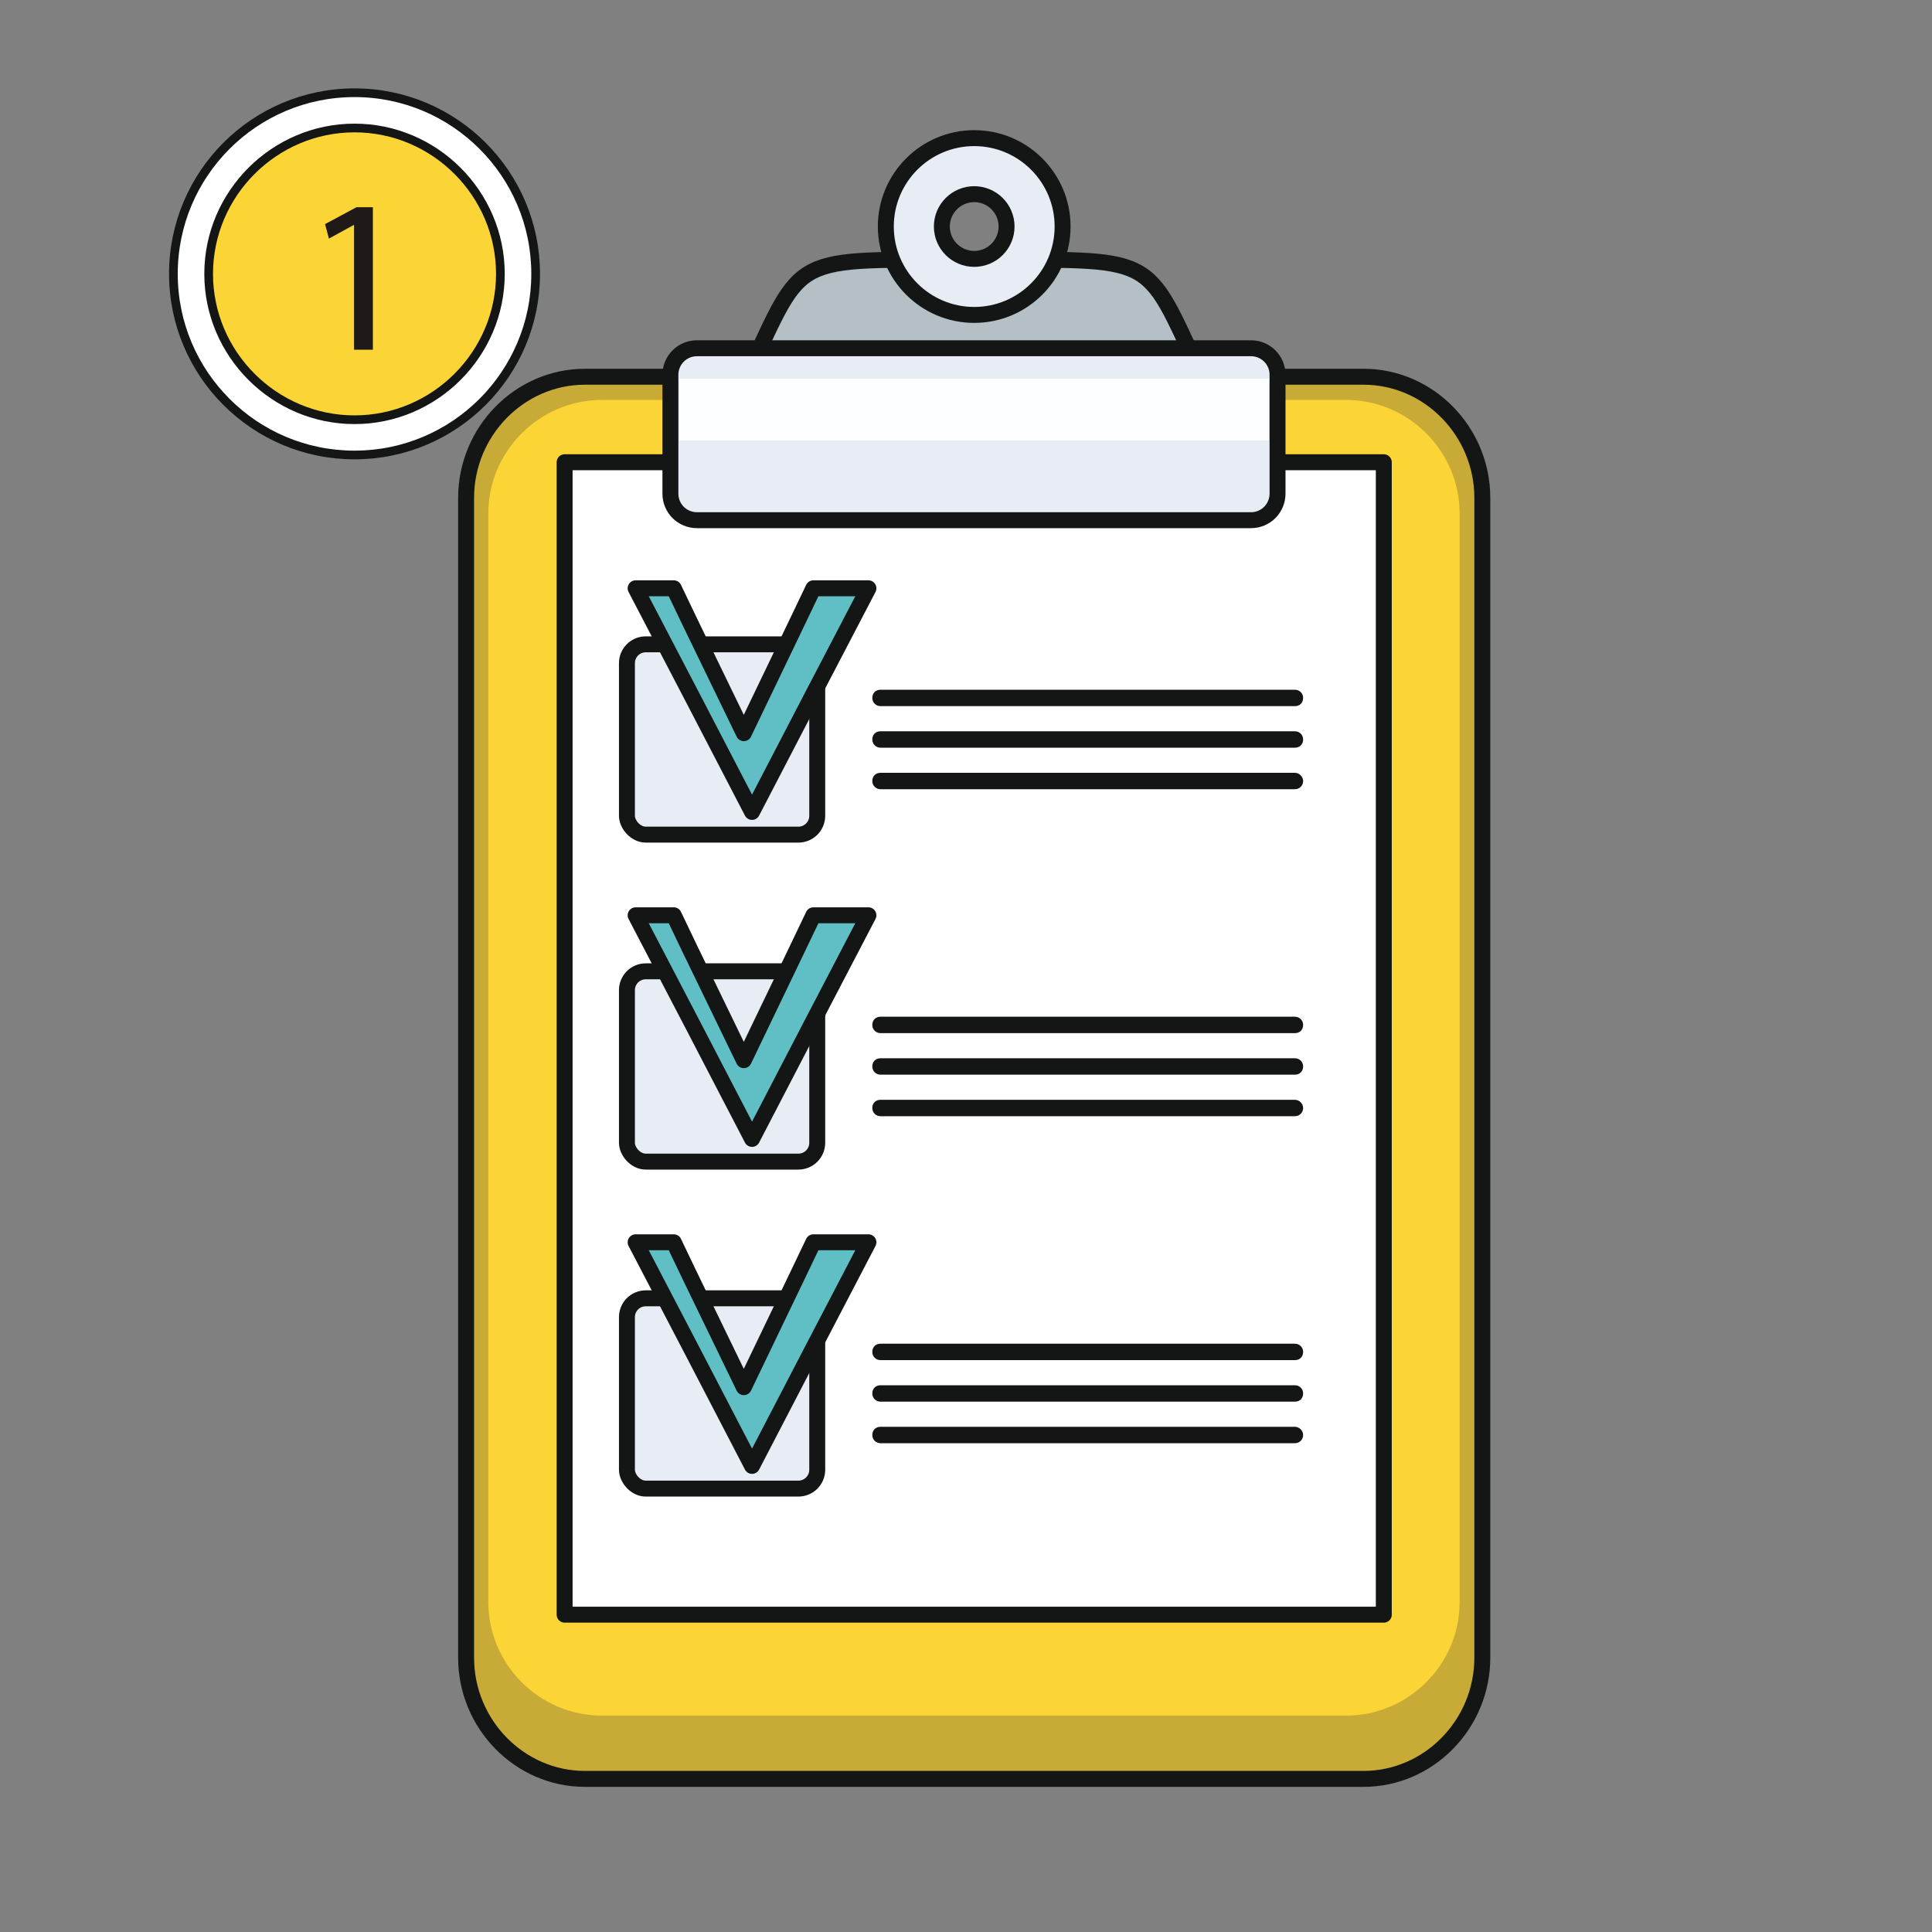
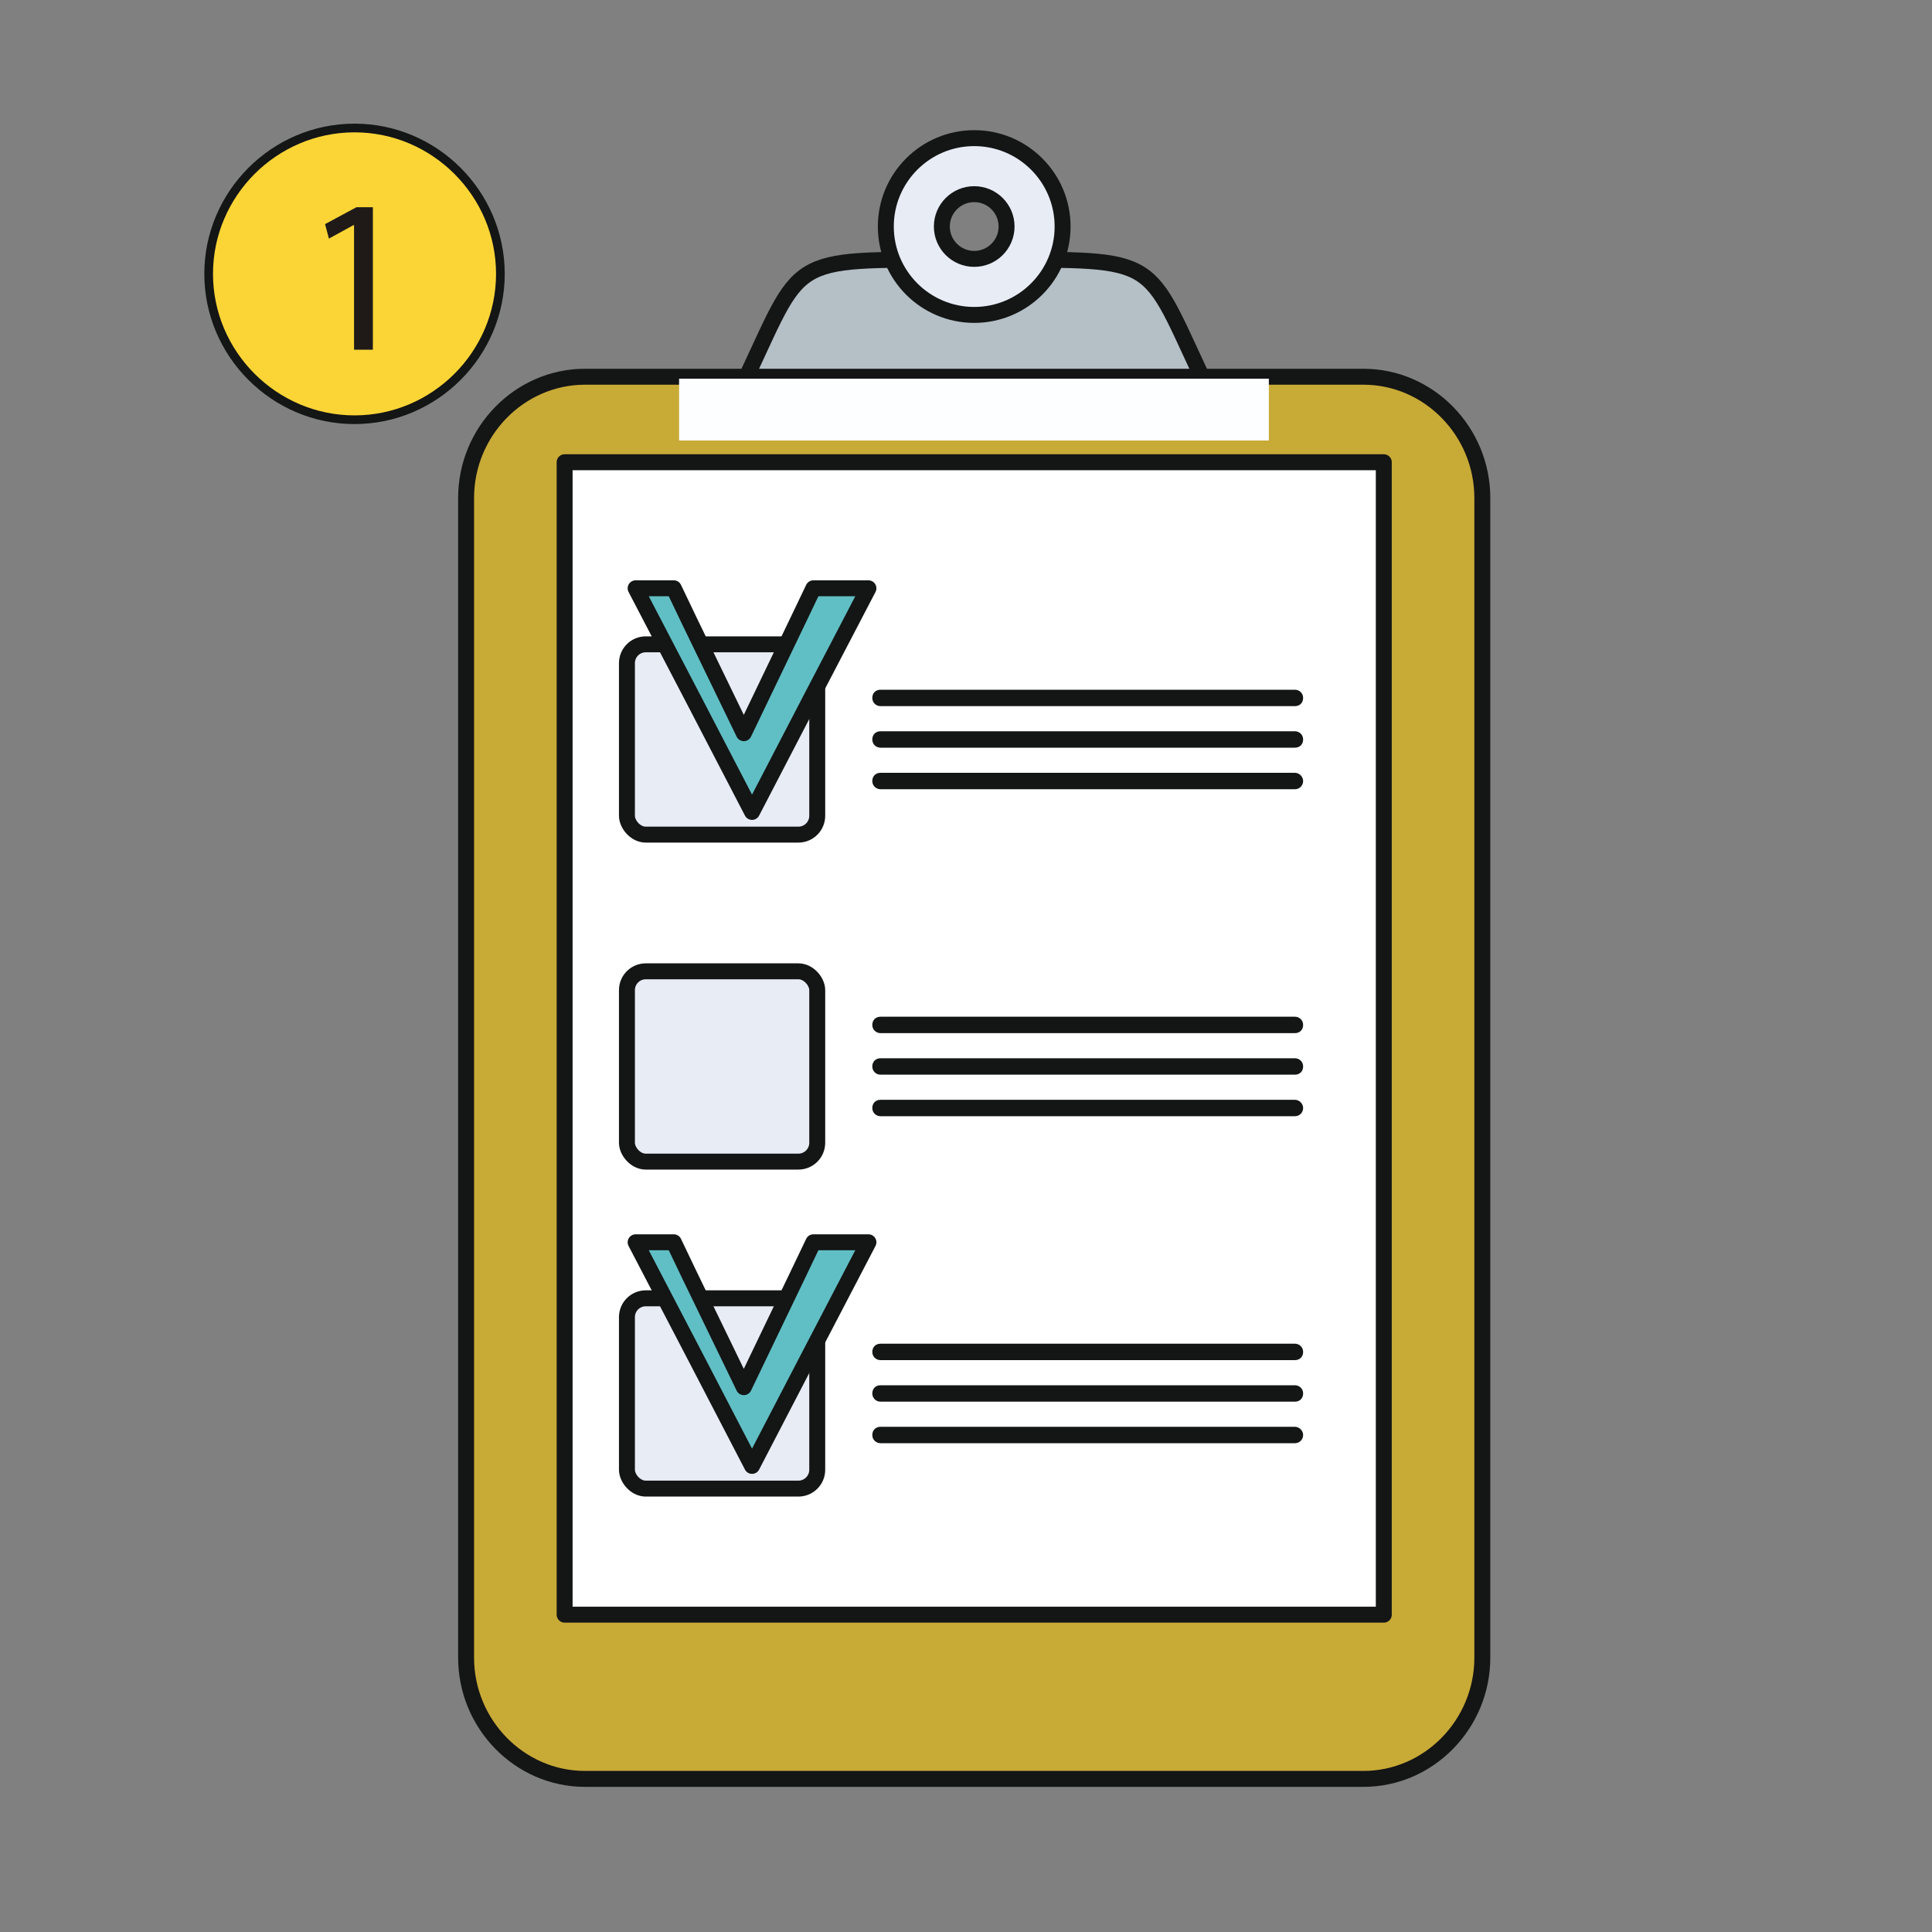
<svg xmlns="http://www.w3.org/2000/svg" id="_圖層_1" data-name="圖層_1" version="1.1" viewBox="0 0 400 400">
  <rect x="0" y="0" width="400" height="400" fill="#808080" stroke="none" />
  <defs>
    <style>
      .st0, .st1, .st2, .st3, .st4, .st5, .st6, .st7 {
        stroke: #141515;
        stroke-linejoin: round;
      }

      .st0, .st1, .st3, .st4, .st5, .st6 {
        stroke-width: 3.3px;
      }

      .st0, .st2 {
        fill: #fff;
      }

      .st1 {
        fill: #b4bfc6;
      }

      .st1, .st2, .st8, .st3, .st5, .st9, .st6, .st7 {
        fill-rule: evenodd;
      }

      .st2, .st7 {
        stroke-width: 1.8px;
      }

      .st8, .st7 {
        fill: #fbd536;
      }

      .st3, .st4 {
        fill: #e7ecf5;
      }

      .st5 {
        fill: #60bfc4;
      }

      .st9 {
        fill: #141515;
      }

      .st10 {
        fill: #1f1a17;
      }

      .st11 {
        fill: #fcfeff;
      }

      .st6 {
        fill: #c8aa36;
      }
    </style>
  </defs>
  <g>
    <path class="st6" d="M121.1,78h161.2c13.5,0,24.6,11.3,24.6,25.1v240.1c0,13.8-11.1,25.1-24.6,25.1H121.1c-13.5,0-24.6-11.3-24.6-25.1V103.1c0-13.8,11.1-25.1,24.6-25.1Z" />
-     <path class="st8" d="M124.6,82.8h154.1c12.9,0,23.5,10.6,23.5,23.5v225.4c0,12.9-10.6,23.5-23.5,23.5H124.6c-12.9,0-23.5-10.6-23.5-23.5V106.3c0-12.9,10.6-23.5,23.5-23.5Z" />
    <rect class="st0" x="116.9" y="95.7" width="169.6" height="238.6" />
    <path class="st1" d="M248.8,78l-.2-.5c-11.9-25.4-8.5-23.7-46.9-23.7s-35-1.7-46.9,23.7l-.2.5h94.3Z" />
-     <path class="st4" d="M144.3,72.1h114.7c3,0,5.5,2.4,5.5,5.5v24.6c0,3-2.4,5.5-5.5,5.5h-114.7c-3,0-5.5-2.4-5.5-5.5v-24.6c0-3,2.4-5.5,5.5-5.5Z" />
    <path class="st3" d="M220,46.9c0,10.1-8.2,18.3-18.3,18.3s-18.3-8.2-18.3-18.3,8.2-18.3,18.3-18.3,18.3,8.2,18.3,18.3h0ZM208.4,46.9c0-3.7-3-6.7-6.7-6.7s-6.7,3-6.7,6.7,3,6.7,6.7,6.7,6.7-3,6.7-6.7Z" />
    <rect class="st11" x="140.6" y="78.4" width="122.1" height="12.8" />
    <rect class="st4" x="129.8" y="201.1" width="39.4" height="39.4" rx="3.9" ry="3.9" />
-     <polygon class="st5" points="155.7 235.8 167.7 212.7 179.8 189.5 168.4 189.5 165.1 196.4 154 219.5 142.8 196.4 139.5 189.5 131.6 189.5 143.7 212.7 155.7 235.8" />
    <rect class="st4" x="129.8" y="133.4" width="39.4" height="39.4" rx="3.9" ry="3.9" />
    <polygon class="st5" points="155.7 168.1 167.7 145 179.8 121.8 168.4 121.8 165.1 128.7 154 151.8 142.8 128.7 139.5 121.8 131.6 121.8 143.7 145 155.7 168.1" />
    <rect class="st4" x="129.8" y="268.8" width="39.4" height="39.4" rx="3.9" ry="3.9" />
    <polygon class="st5" points="155.7 303.5 167.7 280.4 179.8 257.2 168.4 257.2 165.1 264.1 154 287.2 142.8 264.1 139.5 257.2 131.6 257.2 143.7 280.4 155.7 303.5" />
    <path class="st9" d="M182.3,281.6c-.9,0-1.7-.7-1.7-1.7s.7-1.7,1.7-1.7h85.8c.9,0,1.7.7,1.7,1.7s-.7,1.7-1.7,1.7h-85.8ZM182.3,146.2c-.9,0-1.7-.7-1.7-1.7s.7-1.7,1.7-1.7h85.8c.9,0,1.7.7,1.7,1.7s-.7,1.7-1.7,1.7h-85.8ZM182.3,154.8c-.9,0-1.7-.7-1.7-1.7s.7-1.7,1.7-1.7h85.8c.9,0,1.7.7,1.7,1.7s-.7,1.7-1.7,1.7h-85.8ZM182.3,163.4c-.9,0-1.7-.7-1.7-1.7s.7-1.7,1.7-1.7h85.8c.9,0,1.7.8,1.7,1.7s-.7,1.7-1.7,1.7h-85.8ZM182.3,213.9c-.9,0-1.7-.7-1.7-1.7s.7-1.7,1.7-1.7h85.8c.9,0,1.7.7,1.7,1.7s-.7,1.7-1.7,1.7h-85.8ZM182.3,222.5c-.9,0-1.7-.7-1.7-1.7s.7-1.7,1.7-1.7h85.8c.9,0,1.7.7,1.7,1.7s-.7,1.7-1.7,1.7h-85.8ZM182.3,290.2c-.9,0-1.7-.7-1.7-1.7s.7-1.7,1.7-1.7h85.8c.9,0,1.7.7,1.7,1.7s-.7,1.7-1.7,1.7h-85.8ZM182.3,298.8c-.9,0-1.7-.7-1.7-1.7s.7-1.7,1.7-1.7h85.8c.9,0,1.7.8,1.7,1.7s-.7,1.7-1.7,1.7h-85.8ZM182.3,231.1c-.9,0-1.7-.7-1.7-1.7s.7-1.7,1.7-1.7h85.8c.9,0,1.7.8,1.7,1.7s-.7,1.7-1.7,1.7h-85.8Z" />
  </g>
  <g>
    <g>
-       <path class="st2" d="M73.4,94.2c20.7,0,37.5-16.8,37.5-37.5s-16.8-37.5-37.5-37.5-37.5,16.8-37.5,37.5,16.8,37.5,37.5,37.5Z" />
      <path class="st7" d="M73.4,86.9c16.6,0,30.2-13.6,30.2-30.2s-13.6-30.2-30.2-30.2-30.2,13.6-30.2,30.2,13.6,30.2,30.2,30.2Z" />
    </g>
    <path class="st10" d="M73.2,46.6h0l-5.1,2.8-.8-3,6.5-3.5h3.4v29.5h-3.9v-25.8Z" />
  </g>
</svg>